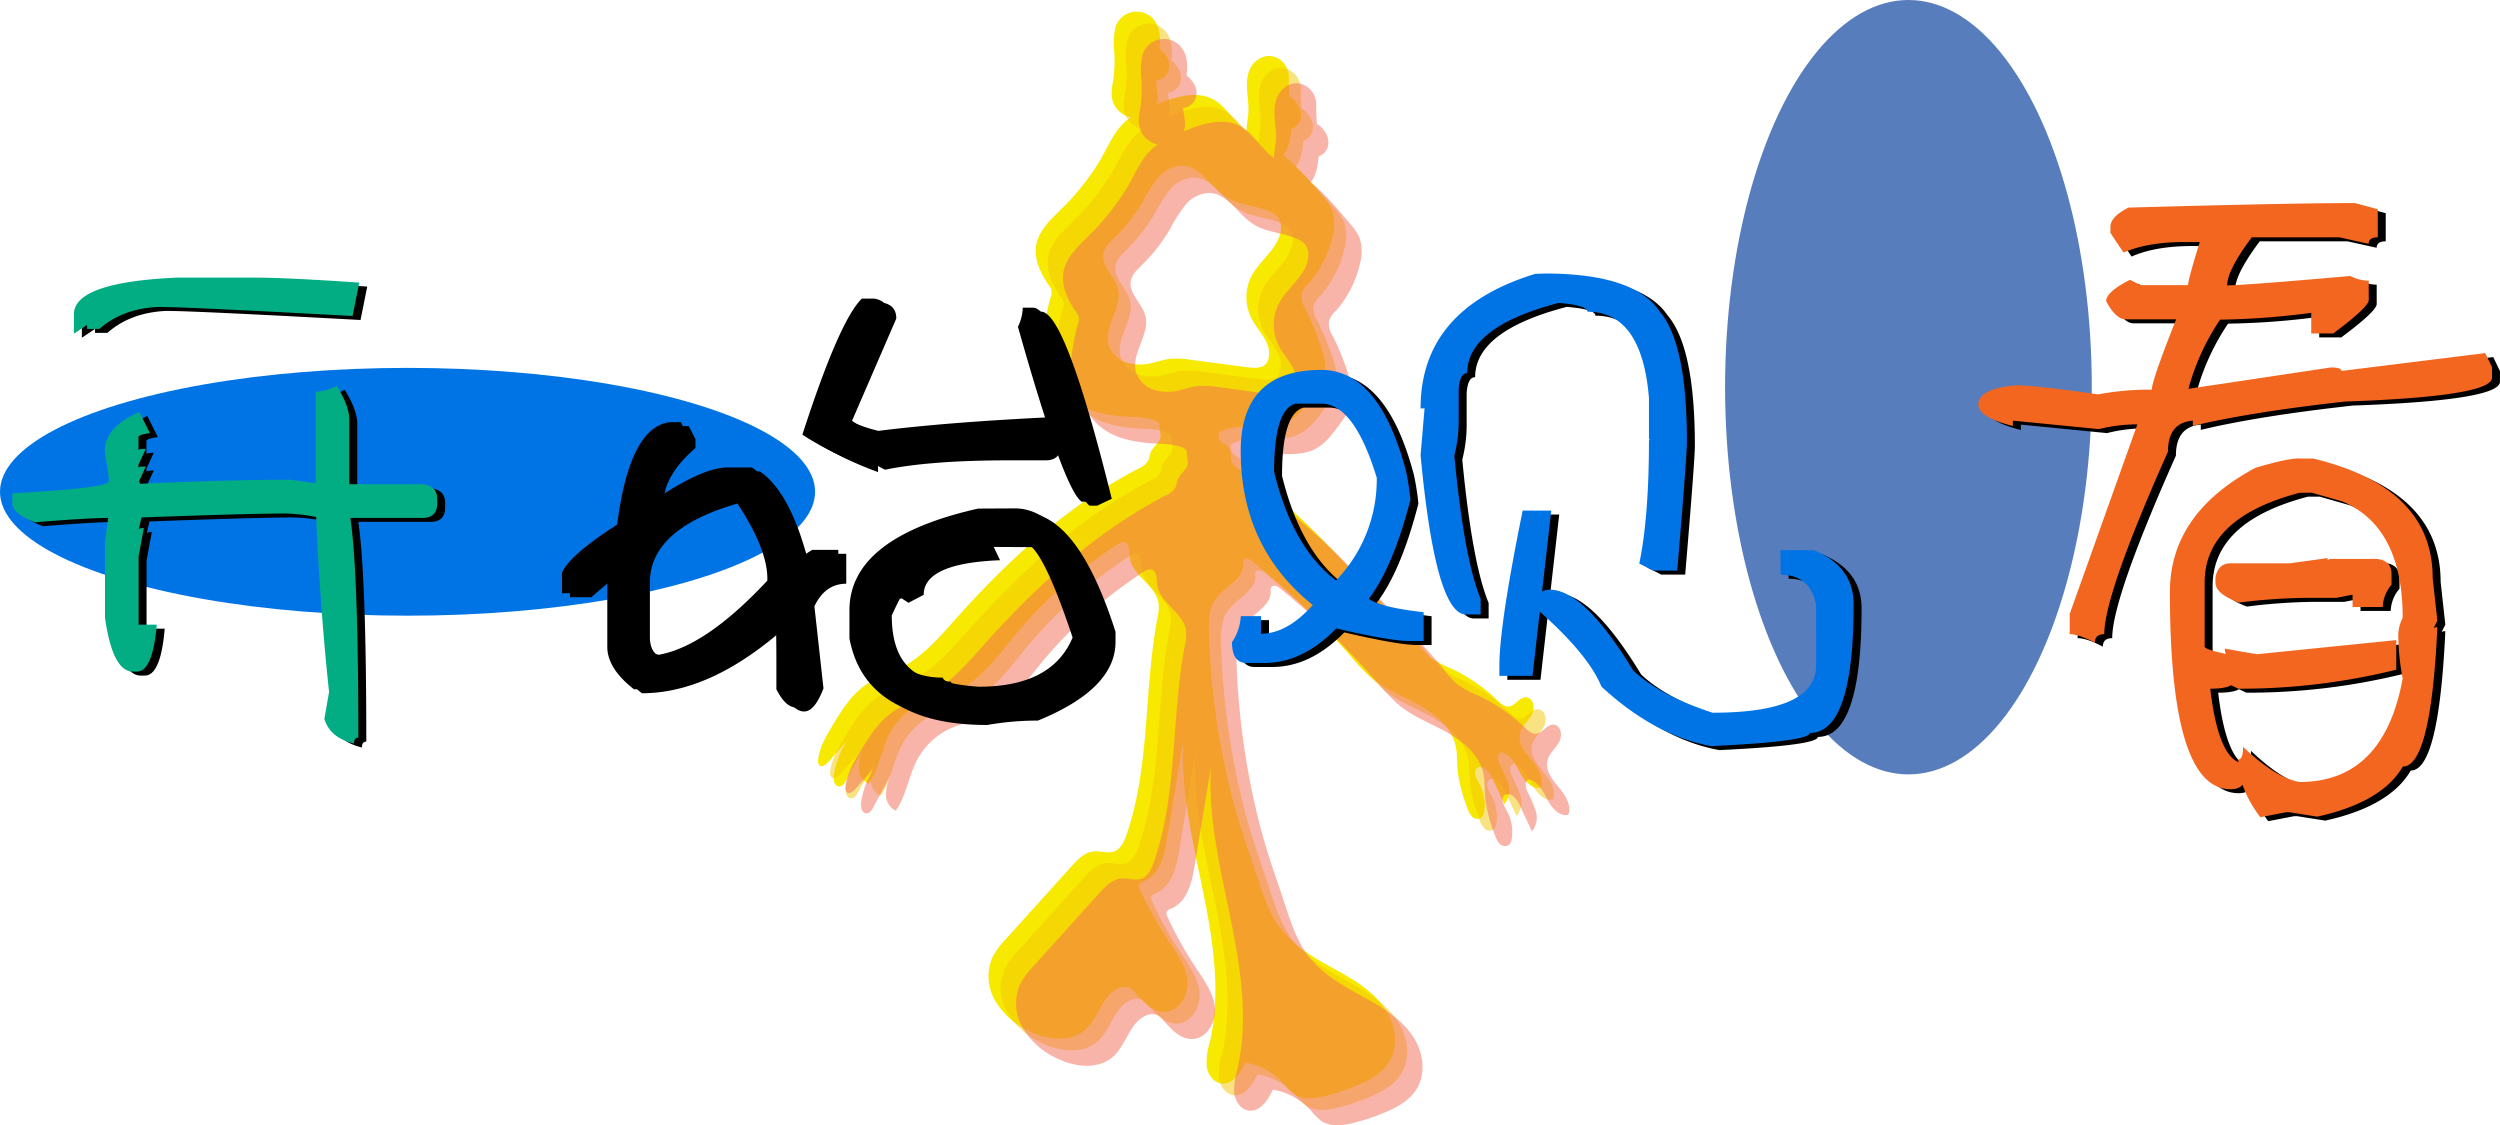
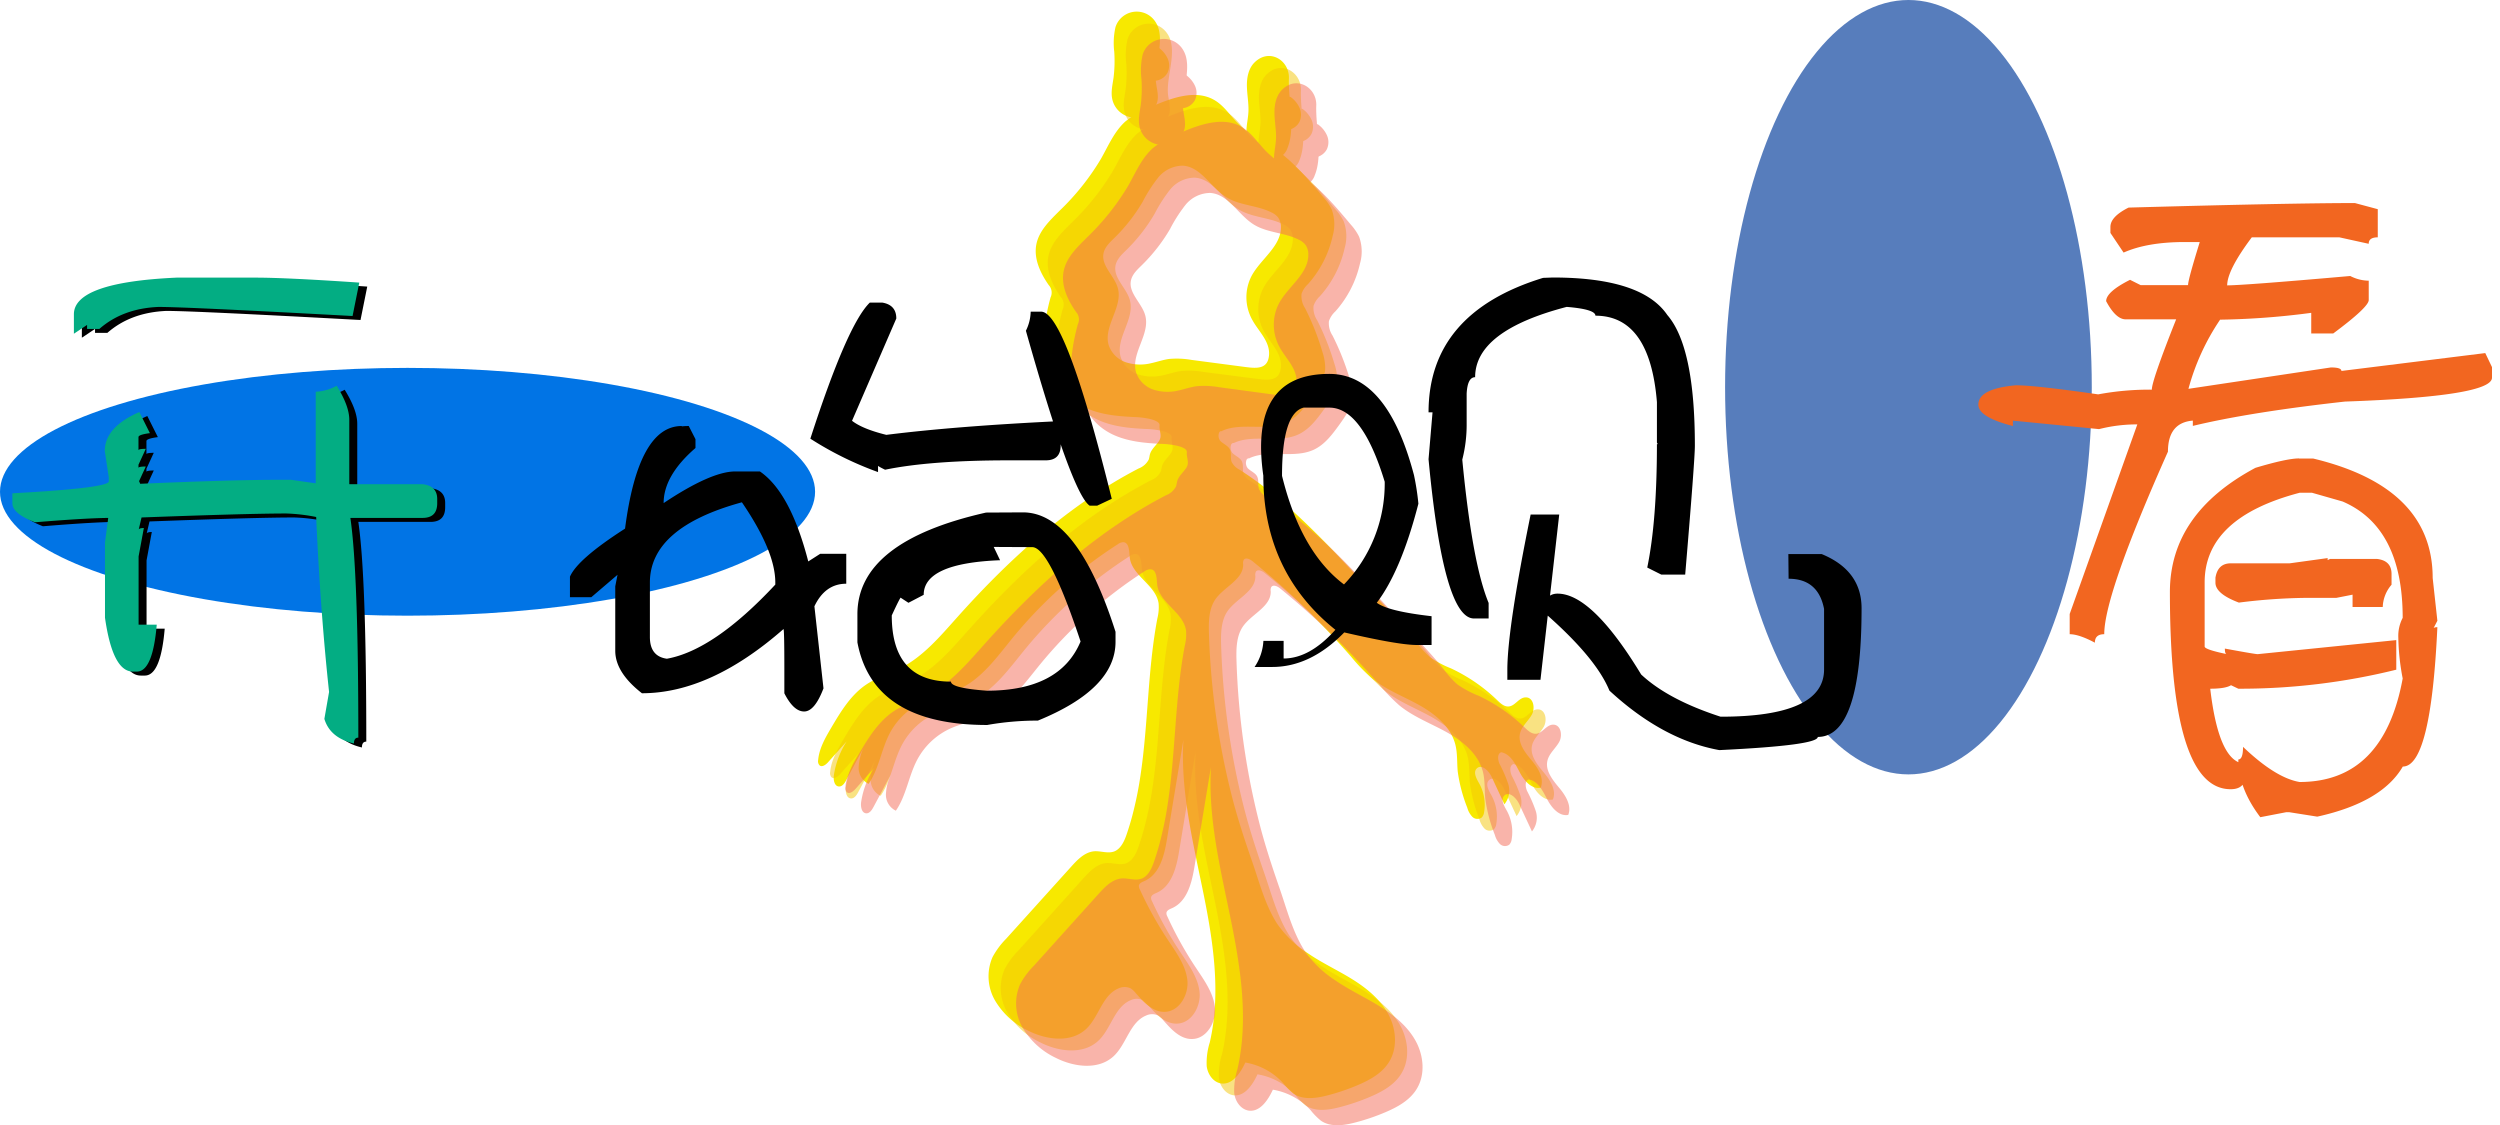
<svg xmlns="http://www.w3.org/2000/svg" viewBox="0 0 627.91 282.62">
  <defs>
    <style>.cls-1{fill:#f7e900;}.cls-2{opacity:0.5;}.cls-3{fill:#f3c605;}.cls-4{fill:#f36a56;}.cls-5{fill:#0174e5;}.cls-6{fill:#577dbc;}.cls-7{fill:#03ad83;}.cls-8{fill:#f26620;}</style>
  </defs>
  <title>enter</title>
  <g id="Layer_2" data-name="Layer 2">
    <g id="dude">
      <path class="cls-1" d="M384.64,190.91c-1.63-1.95-3.46-4.28-2.85-6.75.44-1.78,2-3,2.92-4.61s.48-4.28-1.35-4.39-2.74,2.15-4.43,2.28c-1.12.09-2.06-.79-2.87-1.57a43,43,0,0,0-11.63-8,25.15,25.15,0,0,1-5.24-2.8,22.76,22.76,0,0,1-3.42-3.78c-2-2.51-4.18-4.87-6.36-7.23l-8-8.64c-9.23-10-18.6-20.12-30.08-27.45a4.44,4.44,0,0,1-2-2c-.33-.95,0-2-.39-3s-1.66-1.43-2.44-2.23a2.14,2.14,0,0,1-.27-2.15l0,0,0,0a.72.72,0,0,1,.66-.34c4.9-2.29,11.24.18,16.23-2.16,2.77-1.3,4.67-3.88,6.46-6.36,1.52-2.11,3.09-4.37,3.26-7a12.61,12.61,0,0,0-.68-4.29,64.7,64.7,0,0,0-4.35-11,5.59,5.59,0,0,1-.91-3.63,5.91,5.91,0,0,1,1.61-2.44,26.86,26.86,0,0,0,6.21-12.11,10.77,10.77,0,0,0-.26-6.7,13.36,13.36,0,0,0-2.07-3c-4.24-5.06-8.59-10.23-14.3-13.56-1-.57-2-1.08-2.95-1.67A21.07,21.07,0,0,1,310.91,31c-1.93-2-3.51-4.49-5.94-5.89-4.6-2.65-10.38-.62-15.28,1.46a24.59,24.59,0,0,0-7,3.91c-2.8,2.5-4.29,6.09-6.14,9.36a61.6,61.6,0,0,1-10.33,13c-2.49,2.48-5.23,5.07-5.92,8.51-.72,3.6,1,7.24,3.1,10.25a2.79,2.79,0,0,1,.46,3.11,51.39,51.39,0,0,0-1.61,8.55,9.51,9.51,0,0,0,.65,5.54c.51.93,1.3,1.69,1.77,2.64a18.12,18.12,0,0,1,1,3.36c1,3.69,4.21,6.48,7.74,7.94s7.42,1.81,11.25,2a21.8,21.8,0,0,1,4,.45c.69.17,2.31.58,2.56,1.38a1.89,1.89,0,0,1,0,.53c0,1.39.72,2.45-.17,3.74-.75,1.09-1.86,2-2.22,3.24-.13.45-.15.93-.32,1.37a4.77,4.77,0,0,1-2.54,2.22c-17.49,9.1-32.35,22.6-45.49,37.3-4.33,4.84-8.65,10-14.43,12.9-2.73,1.39-5.72,2.27-8.29,3.94-4,2.61-6.57,6.88-9,11-1.49,2.53-3,5.16-3.27,8.08a1.53,1.53,0,0,0,.35,1.34c.63.53,1.55-.13,2.1-.74l4.73-5.3a21.6,21.6,0,0,0-3.23,8.49c-.18,1.18.13,2.85,1.33,2.86.8,0,1.34-.8,1.72-1.5l4.4-8.21a13,13,0,0,0-1.23,4.93,4.42,4.42,0,0,0,2.5,4.12c2.65-3.85,3.2-8.77,5.41-12.89A17.88,17.88,0,0,1,232,176.2c2.81-1.24,5.9-1.74,8.69-3,5.75-2.59,9.59-8,13.58-12.9a113.22,113.22,0,0,1,26.48-23.6,2.42,2.42,0,0,1,1.36-.52c1.5.07,1.49,2.24,1.63,3.73.43,4.64,6.59,7,7.26,11.64a11.52,11.52,0,0,1-.31,3.77c-2.49,13.14-2.28,26.59-4.29,39.78a91.61,91.61,0,0,1-2,9.75q-.64,2.41-1.45,4.77c-.49,1.43-1.23,3.16-2.62,4-1.8,1.07-4-.09-5.89.24-2.22.38-3.9,2.16-5.41,3.83L252.69,235.8a20.11,20.11,0,0,0-3.41,4.61,12.13,12.13,0,0,0,.65,10.9,19.27,19.27,0,0,0,8.25,7.53c4.61,2.36,10.77,3.16,14.58-.36,3.26-3,4.08-8.57,8.2-10.24a3.52,3.52,0,0,1,3,0,4.79,4.79,0,0,1,1.13,1c2,2.3,4.37,5,7.44,4.9,3.7-.07,6.1-4.37,5.69-8s-2.72-6.81-4.77-9.89a92.84,92.84,0,0,1-7.18-12.9,1.65,1.65,0,0,1-.22-.9c.09-.63.81-.91,1.4-1.17,3.82-1.68,5-6.44,5.66-10.56l4.11-24.86c-.74,12.77,2.36,25.4,4.92,37.93s4.59,25.56,1.72,38a17.29,17.29,0,0,0-.78,6c.25,2,1.6,4,3.59,4.33,2.86.43,4.9-2.62,6.11-5.25a16.61,16.61,0,0,1,9.46,5.13,16.88,16.88,0,0,0,2.6,2.65c2.36,1.65,5.56,1.24,8.36.53a53.48,53.48,0,0,0,7.8-2.63c3.08-1.31,6.18-3,7.92-5.89,2.21-3.62,1.74-8.43-.33-12.13s-5.5-6.45-9.11-8.68-7.47-4-11-6.43a27.35,27.35,0,0,1-7.69-7.39c-3-4.64-4.45-10.32-6.25-15.52-1.93-5.57-3.79-11.17-5.23-16.89a189.35,189.35,0,0,1-5.67-40.71c-.08-2.88,0-6,1.6-8.35,2.2-3.19,7.1-5,7-8.84a1.86,1.86,0,0,1,.13-1.08c.45-.7,1.53-.23,2.18.29a200.85,200.85,0,0,1,24.79,24,45.42,45.42,0,0,0,5.21,5.42c3.55,2.92,8,4.55,12,6.8s7.89,5.47,9,9.94c.54,2.18.37,4.46.58,6.69a38.77,38.77,0,0,0,2.4,9.09,5.31,5.31,0,0,0,1.26,2.27,1.82,1.82,0,0,0,2.38.18,2.38,2.38,0,0,0,.59-1.37,11.07,11.07,0,0,0-1.29-7.27c-.67-1.17-1.52-2.75-.54-3.69,1.22-1.17,3,.62,3.73,2.16l3.19,6.86a5.49,5.49,0,0,0,.95-5.16,34.14,34.14,0,0,0-2.17-5c-.44-1-.62-2.52.42-2.91,2.32.44,3.54,2.91,4.63,5s3,4.37,5.29,3.91C387.93,195.4,386.27,192.86,384.64,190.91ZM299.3,90.4a21.54,21.54,0,0,0-5.61-.25c-1.53.2-3,.73-4.52,1.06a11.59,11.59,0,0,1-6.34-.2,6.9,6.9,0,0,1-4.38-4.37c-1.35-4.7,3.58-9.48,2.33-14.21-.82-3.14-4.26-5.63-3.61-8.81.32-1.58,1.6-2.75,2.75-3.88A43.4,43.4,0,0,0,287,50.68a37.66,37.66,0,0,1,3.83-6,8.07,8.07,0,0,1,6.2-3.07c4.6.24,7.05,5.48,11,7.93,3.36,2.1,7.67,2,11.22,3.77A4.79,4.79,0,0,1,321,54.6a4.1,4.1,0,0,1,.72,2.42c.06,4.86-5.06,8-7.36,12.27a11.68,11.68,0,0,0,.18,11.07c1.51,2.81,4.51,5.41,4.19,8.91s-3.11,3.28-6,2.9Z" />
      <path class="cls-1" d="M306.25,108.65l.79-.35h-.12c-.22.1-.44.22-.66.34Z" />
      <path class="cls-1" d="M315.08,15.7c-1.52,1.51-1.95,3.81-1.9,6s.48,4.27.38,6.41c-.08,1.57-.45,3.11-.5,4.68a6.08,6.08,0,0,0,1.32,4.39,8.09,8.09,0,0,0,2.87,1.73c1.39.59,3,1.18,4.36.49a4.07,4.07,0,0,0,1.75-2.18c2.06-5,.17-12.14.37-17.51C323.89,15.1,318.8,12,315.08,15.7Z" />
      <path class="cls-1" d="M324.12,24.37a4.46,4.46,0,0,0-5.56,3.74,4.46,4.46,0,0,0,5,4.51,3.92,3.92,0,0,0,2.81-2,4.26,4.26,0,0,0,0-3.6,6.84,6.84,0,0,0-2.4-2.79" />
      <path class="cls-1" d="M280.17,6.82a18.07,18.07,0,0,0-.31,6.17,34.43,34.43,0,0,1-.17,6.48c-.25,1.77-.7,3.57-.35,5.33a5.91,5.91,0,0,0,10.38,2.58,4.83,4.83,0,0,0,.91-1.68c.45-1.56-.05-3.21-.26-4.82-.6-4.58,2.58-11.24-.16-15.38A5.59,5.59,0,0,0,280.17,6.82Z" />
      <path class="cls-1" d="M291,12a4.46,4.46,0,0,0-5.56,3.74,4.46,4.46,0,0,0,5,4.51,3.92,3.92,0,0,0,2.81-2,4.26,4.26,0,0,0,0-3.6,6.84,6.84,0,0,0-2.4-2.79" />
      <g class="cls-2">
        <path class="cls-3" d="M387.66,193.92c-1.63-1.95-3.46-4.28-2.85-6.75.44-1.78,2-3,2.92-4.61s.48-4.28-1.35-4.39-2.74,2.15-4.43,2.28c-1.12.09-2.06-.79-2.87-1.57a43,43,0,0,0-11.63-8,25.15,25.15,0,0,1-5.24-2.8,22.76,22.76,0,0,1-3.42-3.78c-2-2.51-4.18-4.87-6.36-7.23l-8-8.64c-9.23-10-18.6-20.12-30.08-27.45a4.44,4.44,0,0,1-2-2c-.33-.95,0-2-.39-3s-1.66-1.43-2.44-2.23a2.14,2.14,0,0,1-.27-2.15l0,0,0,0a.72.72,0,0,1,.66-.34c4.9-2.29,11.24.18,16.23-2.16,2.77-1.3,4.67-3.88,6.46-6.36,1.52-2.11,3.09-4.37,3.26-7a12.61,12.61,0,0,0-.68-4.29,64.7,64.7,0,0,0-4.35-11,5.59,5.59,0,0,1-.91-3.63,5.91,5.91,0,0,1,1.61-2.44,26.86,26.86,0,0,0,6.21-12.11,10.77,10.77,0,0,0-.26-6.7,13.36,13.36,0,0,0-2.07-3c-4.24-5.06-8.59-10.23-14.3-13.56-1-.57-2-1.08-2.95-1.67A21.07,21.07,0,0,1,313.93,34c-1.93-2-3.51-4.49-5.94-5.89-4.6-2.65-10.38-.62-15.28,1.46a24.59,24.59,0,0,0-7,3.91c-2.8,2.5-4.29,6.09-6.14,9.36a61.6,61.6,0,0,1-10.33,13c-2.49,2.48-5.23,5.07-5.92,8.51-.72,3.6,1,7.24,3.1,10.25a2.79,2.79,0,0,1,.46,3.11,51.39,51.39,0,0,0-1.61,8.55,9.51,9.51,0,0,0,.65,5.54c.51.93,1.3,1.69,1.77,2.64a18.12,18.12,0,0,1,1,3.36c1,3.69,4.21,6.48,7.74,7.94s7.42,1.81,11.25,2a21.8,21.8,0,0,1,4,.45c.69.17,2.31.58,2.56,1.38a1.89,1.89,0,0,1,0,.53c0,1.39.72,2.45-.17,3.74-.75,1.09-1.86,2-2.22,3.24-.13.45-.15.93-.32,1.37a4.77,4.77,0,0,1-2.54,2.22c-17.49,9.1-32.35,22.6-45.49,37.3-4.33,4.84-8.65,10-14.43,12.9-2.73,1.39-5.72,2.27-8.29,3.94-4,2.61-6.57,6.88-9,11-1.49,2.53-3,5.16-3.27,8.08a1.53,1.53,0,0,0,.35,1.34c.63.53,1.55-.13,2.1-.74l4.73-5.3a21.6,21.6,0,0,0-3.23,8.49c-.18,1.18.13,2.85,1.33,2.86.8,0,1.34-.8,1.72-1.5l4.4-8.21a13,13,0,0,0-1.23,4.93,4.42,4.42,0,0,0,2.5,4.12c2.65-3.85,3.2-8.77,5.41-12.89a17.88,17.88,0,0,1,8.44-7.83c2.81-1.24,5.9-1.74,8.69-3,5.75-2.59,9.59-8,13.58-12.9a113.22,113.22,0,0,1,26.48-23.6,2.42,2.42,0,0,1,1.36-.52c1.5.07,1.49,2.24,1.63,3.73.43,4.64,6.59,7,7.26,11.64a11.52,11.52,0,0,1-.31,3.77c-2.49,13.14-2.28,26.59-4.29,39.78a91.61,91.61,0,0,1-2,9.75q-.64,2.41-1.45,4.77c-.49,1.43-1.23,3.16-2.62,4-1.8,1.07-4-.09-5.89.24-2.22.38-3.9,2.16-5.41,3.83l-16.31,18.11a20.11,20.11,0,0,0-3.41,4.61,12.13,12.13,0,0,0,.65,10.9,19.27,19.27,0,0,0,8.25,7.53c4.61,2.36,10.77,3.16,14.58-.36,3.26-3,4.08-8.57,8.2-10.24a3.52,3.52,0,0,1,3,0,4.79,4.79,0,0,1,1.13,1c2,2.3,4.37,5,7.44,4.9,3.7-.07,6.1-4.37,5.69-8s-2.72-6.81-4.77-9.89a92.84,92.84,0,0,1-7.18-12.9,1.65,1.65,0,0,1-.22-.9c.09-.63.81-.91,1.4-1.17,3.82-1.68,5-6.44,5.66-10.56l4.11-24.86c-.74,12.77,2.36,25.4,4.92,37.93s4.59,25.56,1.72,38a17.29,17.29,0,0,0-.78,6c.25,2,1.6,4,3.59,4.33,2.86.43,4.9-2.62,6.11-5.25a16.61,16.61,0,0,1,9.46,5.13,16.88,16.88,0,0,0,2.6,2.65c2.36,1.65,5.56,1.24,8.36.53a53.48,53.48,0,0,0,7.8-2.63c3.08-1.31,6.18-3,7.92-5.89,2.21-3.62,1.74-8.43-.33-12.13s-5.5-6.45-9.11-8.68-7.47-4-11-6.43a27.35,27.35,0,0,1-7.69-7.39c-3-4.64-4.45-10.32-6.25-15.52-1.93-5.57-3.79-11.17-5.23-16.89a189.35,189.35,0,0,1-5.67-40.71c-.08-2.88,0-6,1.6-8.35,2.2-3.19,7.1-5,7-8.84a1.86,1.86,0,0,1,.13-1.08c.45-.7,1.53-.23,2.18.29a200.85,200.85,0,0,1,24.79,24,45.42,45.42,0,0,0,5.21,5.42c3.55,2.92,8,4.55,12,6.8s7.89,5.47,9,9.94c.54,2.18.37,4.46.58,6.69a38.77,38.77,0,0,0,2.4,9.09,5.31,5.31,0,0,0,1.26,2.27,1.82,1.82,0,0,0,2.38.18,2.38,2.38,0,0,0,.59-1.37,11.07,11.07,0,0,0-1.29-7.27c-.67-1.17-1.52-2.75-.54-3.69,1.22-1.17,3,.62,3.73,2.16l3.19,6.86a5.49,5.49,0,0,0,.95-5.16,34.14,34.14,0,0,0-2.17-5c-.44-1-.62-2.52.42-2.91,2.32.44,3.54,2.91,4.63,5s3,4.37,5.29,3.91C391,198.42,389.29,195.87,387.66,193.92ZM302.32,93.42a21.54,21.54,0,0,0-5.61-.25c-1.53.2-3,.73-4.52,1.06a11.59,11.59,0,0,1-6.34-.2,6.9,6.9,0,0,1-4.38-4.37c-1.35-4.7,3.58-9.48,2.33-14.21-.82-3.14-4.26-5.63-3.61-8.81.32-1.58,1.6-2.75,2.75-3.88A43.4,43.4,0,0,0,290,53.69a37.66,37.66,0,0,1,3.83-6,8.07,8.07,0,0,1,6.2-3.07c4.6.24,7.05,5.48,11,7.93,3.36,2.1,7.67,2,11.22,3.77A4.79,4.79,0,0,1,324,57.62,4.1,4.1,0,0,1,324.7,60c.06,4.86-5.06,8-7.36,12.27a11.68,11.68,0,0,0,.18,11.07c1.51,2.81,4.51,5.41,4.19,8.91s-3.11,3.28-6,2.9Z" />
-         <path class="cls-3" d="M309.27,111.67l.79-.35h-.12c-.22.1-.44.22-.66.34Z" />
        <path class="cls-3" d="M318.1,18.72c-1.52,1.51-1.95,3.81-1.9,6s.48,4.27.38,6.41c-.08,1.57-.45,3.11-.5,4.68a6.08,6.08,0,0,0,1.32,4.39,8.09,8.09,0,0,0,2.87,1.73c1.39.59,3,1.18,4.36.49a4.07,4.07,0,0,0,1.75-2.18c2.06-5,.17-12.14.37-17.51C326.91,18.12,321.82,15,318.1,18.72Z" />
        <path class="cls-3" d="M327.14,27.39a4.46,4.46,0,0,0-5.56,3.74,4.46,4.46,0,0,0,5,4.51,3.92,3.92,0,0,0,2.81-2,4.26,4.26,0,0,0,0-3.6,6.84,6.84,0,0,0-2.4-2.79" />
        <path class="cls-3" d="M283.19,9.84a18.07,18.07,0,0,0-.31,6.17,34.43,34.43,0,0,1-.17,6.48c-.25,1.77-.7,3.57-.35,5.33a5.91,5.91,0,0,0,10.38,2.58,4.83,4.83,0,0,0,.91-1.68c.45-1.56-.05-3.21-.26-4.82-.6-4.58,2.58-11.24-.16-15.38A5.59,5.59,0,0,0,283.19,9.84Z" />
-         <path class="cls-3" d="M294,15.05a4.46,4.46,0,0,0-5.56,3.74,4.46,4.46,0,0,0,5,4.51,3.92,3.92,0,0,0,2.81-2,4.26,4.26,0,0,0,0-3.6,6.84,6.84,0,0,0-2.4-2.79" />
      </g>
      <g class="cls-2">
        <path class="cls-4" d="M391.52,197.76c-1.63-1.95-3.46-4.28-2.85-6.75.44-1.78,2-3,2.92-4.61s.48-4.28-1.35-4.39-2.74,2.15-4.43,2.28c-1.12.09-2.06-.79-2.87-1.57a43,43,0,0,0-11.63-8,25.15,25.15,0,0,1-5.24-2.8,22.76,22.76,0,0,1-3.42-3.78c-2-2.51-4.18-4.87-6.36-7.23l-8-8.64c-9.23-10-18.6-20.12-30.08-27.45a4.44,4.44,0,0,1-2-2c-.33-.95,0-2-.39-3s-1.66-1.43-2.44-2.23a2.14,2.14,0,0,1-.27-2.15l0,0,0,0a.72.72,0,0,1,.66-.34c4.9-2.29,11.24.18,16.23-2.16,2.77-1.3,4.67-3.88,6.46-6.36,1.52-2.11,3.09-4.37,3.26-7a12.61,12.61,0,0,0-.68-4.29,64.7,64.7,0,0,0-4.35-11,5.59,5.59,0,0,1-.91-3.63,5.91,5.91,0,0,1,1.61-2.44,26.86,26.86,0,0,0,6.21-12.11,10.77,10.77,0,0,0-.26-6.7,13.36,13.36,0,0,0-2.07-3c-4.24-5.06-8.59-10.23-14.3-13.56-1-.57-2-1.08-2.95-1.67a21.07,21.07,0,0,1-4.26-3.44c-1.93-2-3.51-4.49-5.94-5.89-4.6-2.65-10.38-.62-15.28,1.46a24.59,24.59,0,0,0-7,3.91c-2.8,2.5-4.29,6.09-6.14,9.36a61.6,61.6,0,0,1-10.33,13c-2.49,2.48-5.23,5.07-5.92,8.51-.72,3.6,1,7.24,3.1,10.25a2.79,2.79,0,0,1,.46,3.11,51.39,51.39,0,0,0-1.61,8.55,9.51,9.51,0,0,0,.65,5.54c.51.93,1.3,1.69,1.77,2.64a18.12,18.12,0,0,1,1,3.36c1,3.69,4.21,6.48,7.74,7.94s7.42,1.81,11.25,2a21.8,21.8,0,0,1,4,.45c.69.17,2.31.58,2.56,1.38a1.89,1.89,0,0,1,0,.53c0,1.39.72,2.45-.17,3.74-.75,1.09-1.86,2-2.22,3.24-.13.45-.15.93-.32,1.37a4.77,4.77,0,0,1-2.54,2.22c-17.49,9.1-32.35,22.6-45.49,37.3-4.33,4.84-8.65,10-14.43,12.9-2.73,1.39-5.72,2.27-8.29,3.94-4,2.61-6.57,6.88-9,11-1.49,2.53-3,5.16-3.27,8.08a1.53,1.53,0,0,0,.35,1.34c.63.53,1.55-.13,2.1-.74l4.73-5.3a21.6,21.6,0,0,0-3.23,8.49c-.18,1.18.13,2.85,1.33,2.86.8,0,1.34-.8,1.72-1.5l4.4-8.21a13,13,0,0,0-1.23,4.93,4.42,4.42,0,0,0,2.5,4.12c2.65-3.85,3.2-8.77,5.41-12.89a17.88,17.88,0,0,1,8.44-7.83c2.81-1.24,5.9-1.74,8.69-3,5.75-2.59,9.59-8,13.58-12.9a113.22,113.22,0,0,1,26.48-23.6A2.42,2.42,0,0,1,289,143c1.5.07,1.49,2.24,1.63,3.73.43,4.64,6.59,7,7.26,11.64a11.52,11.52,0,0,1-.31,3.77c-2.49,13.14-2.28,26.59-4.29,39.78a91.61,91.61,0,0,1-2,9.75q-.64,2.41-1.45,4.77c-.49,1.43-1.23,3.16-2.62,4-1.8,1.07-4-.09-5.89.24-2.22.38-3.9,2.16-5.41,3.83l-16.31,18.11a20.11,20.11,0,0,0-3.41,4.61,12.13,12.13,0,0,0,.65,10.9,19.27,19.27,0,0,0,8.25,7.53c4.61,2.36,10.77,3.16,14.58-.36,3.26-3,4.08-8.57,8.2-10.24a3.52,3.52,0,0,1,3,0,4.79,4.79,0,0,1,1.13,1c2,2.3,4.37,5,7.44,4.9,3.7-.07,6.1-4.37,5.69-8s-2.72-6.81-4.77-9.89a92.84,92.84,0,0,1-7.18-12.9,1.65,1.65,0,0,1-.22-.9c.09-.63.81-.91,1.4-1.17,3.82-1.68,5-6.44,5.66-10.56l4.11-24.86c-.74,12.77,2.36,25.4,4.92,37.93s4.59,25.56,1.72,38a17.29,17.29,0,0,0-.78,6c.25,2,1.6,4,3.59,4.33,2.86.43,4.9-2.62,6.11-5.25a16.61,16.61,0,0,1,9.46,5.13,16.88,16.88,0,0,0,2.6,2.65c2.36,1.65,5.56,1.24,8.36.53a53.48,53.48,0,0,0,7.8-2.63c3.08-1.31,6.18-3,7.92-5.89,2.21-3.62,1.74-8.43-.33-12.13s-5.5-6.45-9.11-8.68-7.47-4-11-6.43a27.35,27.35,0,0,1-7.69-7.39c-3-4.64-4.45-10.32-6.25-15.52-1.93-5.57-3.79-11.17-5.23-16.89a189.35,189.35,0,0,1-5.67-40.71c-.08-2.88,0-6,1.6-8.35,2.2-3.19,7.1-5,7-8.84a1.86,1.86,0,0,1,.13-1.08c.45-.7,1.53-.23,2.18.29a200.85,200.85,0,0,1,24.79,24,45.42,45.42,0,0,0,5.21,5.42c3.55,2.92,8,4.55,12,6.8s7.89,5.47,9,9.94c.54,2.18.37,4.46.58,6.69a38.77,38.77,0,0,0,2.4,9.09,5.31,5.31,0,0,0,1.26,2.27,1.82,1.82,0,0,0,2.38.18,2.38,2.38,0,0,0,.59-1.37,11.07,11.07,0,0,0-1.29-7.27c-.67-1.17-1.52-2.75-.54-3.69,1.22-1.17,3,.62,3.73,2.16l3.19,6.86a5.49,5.49,0,0,0,.95-5.16,34.14,34.14,0,0,0-2.17-5c-.44-1-.62-2.52.42-2.91,2.32.44,3.54,2.91,4.63,5s3,4.37,5.29,3.91C394.81,202.26,393.16,199.71,391.52,197.76ZM306.18,97.25a21.54,21.54,0,0,0-5.61-.25c-1.53.2-3,.73-4.52,1.06a11.59,11.59,0,0,1-6.34-.2,6.9,6.9,0,0,1-4.38-4.37c-1.35-4.7,3.58-9.48,2.33-14.21-.82-3.14-4.26-5.63-3.61-8.81.32-1.58,1.6-2.75,2.75-3.88a43.4,43.4,0,0,0,7.07-9.06,37.66,37.66,0,0,1,3.83-6,8.07,8.07,0,0,1,6.2-3.07c4.6.24,7.05,5.48,11,7.93,3.36,2.1,7.67,2,11.22,3.77a4.79,4.79,0,0,1,1.76,1.33,4.1,4.1,0,0,1,.72,2.42c.06,4.86-5.06,8-7.36,12.27a11.68,11.68,0,0,0,.18,11.07c1.51,2.81,4.51,5.41,4.19,8.91s-3.11,3.28-6,2.9Z" />
        <path class="cls-4" d="M313.13,115.51l.79-.35h-.12c-.22.1-.44.22-.66.34Z" />
        <path class="cls-4" d="M322,22.55c-1.52,1.51-1.95,3.81-1.9,6s.48,4.27.38,6.41c-.08,1.57-.45,3.11-.5,4.68A6.08,6.08,0,0,0,321.26,44a8.09,8.09,0,0,0,2.87,1.73c1.39.59,3,1.18,4.36.49A4.07,4.07,0,0,0,330.23,44c2.06-5,.17-12.14.37-17.51C330.77,22,325.68,18.85,322,22.55Z" />
        <path class="cls-4" d="M331,31.23A4.46,4.46,0,0,0,325.44,35a4.46,4.46,0,0,0,5,4.51,3.92,3.92,0,0,0,2.81-2,4.26,4.26,0,0,0,0-3.6,6.84,6.84,0,0,0-2.4-2.79" />
        <path class="cls-4" d="M287,13.68a18.07,18.07,0,0,0-.31,6.17,34.43,34.43,0,0,1-.17,6.48c-.25,1.77-.7,3.57-.35,5.33a5.91,5.91,0,0,0,10.38,2.58,4.83,4.83,0,0,0,.91-1.68c.45-1.56-.05-3.21-.26-4.82-.6-4.58,2.58-11.24-.16-15.38A5.59,5.59,0,0,0,287,13.68Z" />
        <path class="cls-4" d="M297.88,18.89a4.46,4.46,0,0,0-5.56,3.74,4.46,4.46,0,0,0,5,4.51,3.92,3.92,0,0,0,2.81-2,4.26,4.26,0,0,0,0-3.6,6.84,6.84,0,0,0-2.4-2.79" />
      </g>
    </g>
    <g id="circle3">
      <ellipse class="cls-5" cx="102.36" cy="123.52" rx="102.36" ry="31.12" />
    </g>
    <g id="circle2">
      <ellipse class="cls-6" cx="479.33" cy="97.25" rx="46.05" ry="97.25" />
    </g>
    <g id="chinese_start" data-name="chinese start">
      <path d="M86.57,97.89q3.16,5.08,3.16,8.54v16.19h18.47q3.6.44,3.61,3.68v1.1q0,3.68-3.68,3.68H90q2,13.62,2,55.19-1.1,0-1.1,1.47-6-1.4-7.43-6.18l1.18-6.77q-2.21-20.53-3.24-43.94a45.24,45.24,0,0,0-7.51-.88q-9.42,0-36.35,1l-.74,3.17q0-.51,1.32-.52l-1.32,7.14v19.35h-.81v-2.21h5.37q-1,11.78-5,11.78h-1q-5.08,0-7-13.54V137.26l.81-6.18h.66q-5.74,0-19.06,1.1Q5.11,130,5.11,127.4v-2.5q24.21-1.32,24.21-3v-1l-1-6.62q0-6,8.68-9.79l2.65,5.3q-2.87.37-2.87,1v3.31q0-.37,1.84-.37l-1.84,4v.81q0-.37,1.84-.37l-1.69,3.68.29.66q22.89-1,34.51-1h3.39l6.18.88v-23A12,12,0,0,0,86.57,97.89ZM46.32,70.73H66.19q7.73,0,26.05,1.25l-1.69,8.39q-41.88-2.28-48.72-2.28-9,.37-14.87,5.52H23.87v-1l-3.31,2.21V79.93Q20.56,71.91,46.32,70.73Z" />
      <path d="M171.23,107q0,1.1-1.77,1.1,0-1.1,3.53-1.1l1.69,3.31v2.21q-8,6.92-8,13.84,11.92-7.95,18-7.95h6.18q7.73,5.3,12.22,22.89h-.52L206,139.1h6.55v7.51q-5.3,0-8,5.67l2.28,20.61q-2.21,5.81-4.86,5.81T197,174.13V168q0-10-.22-10-18.4,16.12-35.55,16.12-6.7-5.22-6.7-10.67V147.27l.81-4.12h1.18l-8,6.84h-5.37v-5.15q1.91-4.42,13.84-12.07Q160.33,107,171.23,107Zm-8,53q0,4.86,4.27,5.45,11.85-2.13,27.23-18.62v-.51q0-7.87-8.39-20.16-23.11,6.33-23.11,20.16Zm55.27-84h3.09q3.53.59,3.53,4L214,105.69q2.65,2.06,8.61,3.53,17.59-2.21,43.79-3.46v6.11q0,3.75-3.75,3.75H253.5q-19.8,0-31.2,2.36-2.43-1.18-1.77-1.18v1.77a84.44,84.44,0,0,1-17-8.39Q212.81,81.48,218.47,76Zm38.42,52.69q13.69,0,23.26,30v2.5q0,11.85-19.5,19.8a72.35,72.35,0,0,0-12.73,1.1q-28.7,0-32.6-20.75v-7.06q0-18.25,32.31-25.54Zm-7.65,8.68v-.66l1.91,4Q232,141.45,232,149.4l-3.83,2-1.91-1.25q0-.51-2.28,4.42,0,16.63,14.87,16.63,0,1.62,9,2.28,18.4,0,23.55-12.36-7.87-23.7-12.14-23.7Zm9.64-59.09h2.58q6.11,0,17.74,47L275.58,127h-1.91q-4.49-3.09-16-43.93A11.25,11.25,0,0,0,258.87,78.31Z" />
-       <path d="M333.88,93.91q14.57,0,21.27,25.46a64.12,64.12,0,0,1,1.1,7.14q-4.34,16.85-10.45,24.88,2.8,2.13,13.76,3.38V162h-3.68q-4.64,0-18.25-3.16-8.46,8.68-18.1,8.68h-4.42q-3.68,0-3.68-5.22a12.82,12.82,0,0,0,2.21-6.55h5.08v4.42q6.55,0,13-7.21-18.1-14.5-18.1-38.71Q313.65,93.91,333.88,93.91ZM322,119.52q4.71,19.14,15.6,27.3h-.07A36.45,36.45,0,0,0,347.79,121q-5.67-18.62-13.91-18.62h-6.48Q322,103.85,322,119.52ZM390,69.7q22.37,0,28.77,9.42,6.92,8,6.92,32.82,0,3.61-2.43,32.38h-6l-3.53-1.77q2.43-11.7,2.43-31h.22l-.22-.37V101q-1.77-21.71-15.45-21.71,0-1.62-7.21-2.21-23,6-23,17.66-1.91,0-2.13,4.12v7.58a35.15,35.15,0,0,1-1.1,9q2.5,26.05,6.62,36v3.9h-3.68q-7.66,0-11.41-40l1-11.77h-1q0-24.95,28.77-33.78Zm-5.59,59.54h7.21l-4.71,41.51h-8.32v-2.58Q378.63,157.72,384.44,129.24Zm64.76,9.93h8.39q10,4.12,10,13.61,0,32.31-11,32.31,0,2.13-24.73,3.31-14.2-2.58-27.6-14.94-3.46-8.46-16.93-20.09.73-4.27,3.9-4.27,8.68,0,21,20.31,6.77,6.33,19.94,10.6,26,0,26-11.85V152.94q-1.47-7.58-8.91-7.58Z" />
-       <path d="M593.47,52l5.74,1.54v7.07q-2.28,0-2.28,1.62l-7.36-1.62h-22q-6.18,8.24-6.18,12.07h-.22q4.34,0,31.13-2.36a10.31,10.31,0,0,0,4.64,1.18v4.86q0,1.77-8.91,8.39H582.5v-6.4q3.53,0,3.53.66h.37a194,194,0,0,1-26.79,2.28,58,58,0,0,0-7.95,17.37l35.77-5.37q2.65,0,2.65.88l36.13-4.49,1.69,3.53v2.65q0,4.71-36.94,6-23.84,2.65-38.2,6.11v-1.33q-6.25.52-6.25,7.8-16,35.92-16,45.85-2.36,0-2.35,2.13-4-2.13-6.33-2.13v-5.08L539,107.09v.51h.29a38.21,38.21,0,0,0-10.08,1.18l-21.64-2.13V108q-8.68-2.21-8.68-5.37,0-4,9.42-4.86,4.78,0,20.68,2.28a70.24,70.24,0,0,1,13.76-1.18h-.29q0-2.28,6.11-17.66H535.92q-2.5,0-4.93-4.56,0-2.35,6-5.37l2.65,1.33h11.92q0-1.33,2.94-10.82h-3.75q-9.42,0-15.38,2.65l-3.31-4.93V58q0-2.58,4.56-4.86Q577.57,52,593.47,52Zm-14.06,64.17H583q30,7.21,30,30l1.18,10.74L613,159.19q0-.66,1.18-.66-1.62,35-8.68,35-5.23,9-21.49,12.58L577,205h-.81l-6.48,1.25q-5.52-7.28-5.52-14.5,1.18,0,1.18-3.17,8.17,7.8,14.2,8.83,21.12,0,25.9-26a58.69,58.69,0,0,1-1.1-10.3,9.79,9.79,0,0,1,1.1-4.93q0-22.74-15.09-29.22l-7.73-2.21h-3q-23.92,6.26-23.92,22.52v16.12q0,.74,5.59,1.91-.52,0-.51-1.4,7.58,1.4,8.24,1.4l34.81-3.53v7.43a163,163,0,0,1-39.67,4.78l-1.84-.88q-1.4.88-5.22.88,2.21,18.84,8.9,18.84v2.65q0,3.75-3.75,3.75Q547,199.3,547,149.7q0-19.72,21.49-31.2Q576.39,116.14,579.41,116.14Zm7.21,25v.51l.59-.29h11.85q3.6.44,3.61,3.75v2.72a9,9,0,0,0-2.21,5.59h-7.58v-3.09l-4.12.81h-8.17a145.44,145.44,0,0,0-16.26,1.18q-5.89-2.21-5.89-5v-1.25q.59-3.6,3.83-3.61h14.79Z" />
+       <path d="M333.88,93.91q14.57,0,21.27,25.46a64.12,64.12,0,0,1,1.1,7.14q-4.34,16.85-10.45,24.88,2.8,2.13,13.76,3.38V162h-3.68q-4.64,0-18.25-3.16-8.46,8.68-18.1,8.68h-4.42a12.82,12.82,0,0,0,2.21-6.55h5.08v4.42q6.55,0,13-7.21-18.1-14.5-18.1-38.71Q313.65,93.91,333.88,93.91ZM322,119.52q4.71,19.14,15.6,27.3h-.07A36.45,36.45,0,0,0,347.79,121q-5.67-18.62-13.91-18.62h-6.48Q322,103.85,322,119.52ZM390,69.7q22.37,0,28.77,9.42,6.92,8,6.92,32.82,0,3.61-2.43,32.38h-6l-3.53-1.77q2.43-11.7,2.43-31h.22l-.22-.37V101q-1.77-21.71-15.45-21.71,0-1.62-7.21-2.21-23,6-23,17.66-1.91,0-2.13,4.12v7.58a35.15,35.15,0,0,1-1.1,9q2.5,26.05,6.62,36v3.9h-3.68q-7.66,0-11.41-40l1-11.77h-1q0-24.95,28.77-33.78Zm-5.59,59.54h7.21l-4.71,41.51h-8.32v-2.58Q378.63,157.72,384.44,129.24Zm64.76,9.93h8.39q10,4.12,10,13.61,0,32.31-11,32.31,0,2.13-24.73,3.31-14.2-2.58-27.6-14.94-3.46-8.46-16.93-20.09.73-4.27,3.9-4.27,8.68,0,21,20.31,6.77,6.33,19.94,10.6,26,0,26-11.85V152.94q-1.47-7.58-8.91-7.58Z" />
    </g>
    <g id="chinese_start_alt" data-name="chinese start alt">
      <path class="cls-7" d="M84.57,96.89q3.16,5.08,3.16,8.54v16.19h18.47q3.6.44,3.61,3.68v1.1q0,3.68-3.68,3.68H88q2,13.62,2,55.19-1.1,0-1.1,1.47-6-1.4-7.43-6.18l1.18-6.77q-2.21-20.53-3.24-43.94a45.24,45.24,0,0,0-7.51-.88q-9.42,0-36.35,1l-.74,3.17q0-.51,1.32-.52l-1.32,7.14v19.35h-.81v-2.21h5.37q-1,11.78-5,11.78h-1q-5.08,0-7-13.54V136.26l.81-6.18h.66q-5.74,0-19.06,1.1Q3.11,129,3.11,126.4v-2.5q24.21-1.32,24.21-3v-1l-1-6.62q0-6,8.68-9.79l2.65,5.3q-2.87.37-2.87,1v3.31q0-.37,1.84-.37l-1.84,4v.81q0-.37,1.84-.37l-1.69,3.68.29.66q22.89-1,34.51-1h3.39l6.18.88v-23A12,12,0,0,0,84.57,96.89ZM44.32,69.73H64.19q7.73,0,26.05,1.25l-1.69,8.39q-41.88-2.28-48.72-2.28-9,.37-14.87,5.52H21.87v-1l-3.31,2.21V78.93Q18.56,70.91,44.32,69.73Z" />
-       <path d="M169.23,106q0,1.1-1.77,1.1,0-1.1,3.53-1.1l1.69,3.31v2.21q-8,6.92-8,13.84,11.92-7.95,18-7.95h6.18q7.73,5.3,12.22,22.89h-.52L204,138.1h6.55v7.51q-5.3,0-8,5.67l2.28,20.61q-2.21,5.81-4.86,5.81T195,173.13V167q0-10-.22-10-18.4,16.12-35.55,16.12-6.7-5.22-6.7-10.67V146.27l.81-4.12h1.18l-8,6.84h-5.37v-5.15q1.91-4.42,13.84-12.07Q158.33,106,169.23,106Zm-8,53q0,4.86,4.27,5.45,11.85-2.13,27.23-18.62v-.51q0-7.87-8.39-20.16-23.11,6.33-23.11,20.16Zm55.27-84h3.09q3.53.59,3.53,4L212,104.69q2.65,2.06,8.61,3.53,17.59-2.21,43.79-3.46v6.11q0,3.75-3.75,3.75H251.5q-19.8,0-31.2,2.36-2.43-1.18-1.77-1.18v1.77a84.44,84.44,0,0,1-17-8.39Q210.81,80.48,216.47,75Zm38.42,52.69q13.69,0,23.26,30v2.5q0,11.85-19.5,19.8a72.35,72.35,0,0,0-12.73,1.1q-28.7,0-32.6-20.75v-7.06q0-18.25,32.31-25.54Zm-7.65,8.68v-.66l1.91,4Q230,140.45,230,148.4l-3.83,2-1.91-1.25q0-.51-2.28,4.42,0,16.63,14.87,16.63,0,1.62,9,2.28,18.4,0,23.55-12.36-7.87-23.7-12.14-23.7Zm9.64-59.09h2.58q6.11,0,17.74,47L273.58,126h-1.91q-4.49-3.09-16-43.93A11.25,11.25,0,0,0,256.87,77.31Z" />
-       <path class="cls-5" d="M331.88,92.91q14.57,0,21.27,25.46a64.12,64.12,0,0,1,1.1,7.14q-4.34,16.85-10.45,24.88,2.8,2.13,13.76,3.38V161h-3.68q-4.64,0-18.25-3.16-8.46,8.68-18.1,8.68h-4.42q-3.68,0-3.68-5.22a12.82,12.82,0,0,0,2.21-6.55h5.08v4.42q6.55,0,13-7.21-18.1-14.5-18.1-38.71Q311.65,92.91,331.88,92.91ZM320,118.52q4.71,19.14,15.6,27.3h-.07A36.45,36.45,0,0,0,345.79,120q-5.67-18.62-13.91-18.62h-6.48Q320,102.85,320,118.52ZM388,68.7q22.37,0,28.77,9.42,6.92,8,6.92,32.82,0,3.61-2.43,32.38h-6l-3.53-1.77q2.43-11.7,2.43-31h.22l-.22-.37V100q-1.77-21.71-15.45-21.71,0-1.62-7.21-2.21-23,6-23,17.66-1.91,0-2.13,4.12v7.58a35.15,35.15,0,0,1-1.1,9q2.5,26.05,6.62,36v3.9h-3.68q-7.66,0-11.41-40l1-11.77h-1q0-24.95,28.77-33.78Zm-5.59,59.54h7.21l-4.71,41.51h-8.32v-2.58Q376.63,156.72,382.44,128.24Zm64.76,9.93h8.39q10,4.12,10,13.61,0,32.31-11,32.31,0,2.13-24.73,3.31-14.2-2.58-27.6-14.94-3.46-8.46-16.93-20.09.73-4.27,3.9-4.27,8.68,0,21,20.31,6.77,6.33,19.94,10.6,26,0,26-11.85V151.94q-1.47-7.58-8.91-7.58Z" />
      <path class="cls-8" d="M591.47,51l5.74,1.54v7.07q-2.28,0-2.28,1.62l-7.36-1.62h-22q-6.18,8.24-6.18,12.07h-.22q4.34,0,31.13-2.36a10.31,10.31,0,0,0,4.64,1.18v4.86q0,1.77-8.91,8.39H580.5v-6.4q3.53,0,3.53.66h.37a194,194,0,0,1-26.79,2.28,58,58,0,0,0-7.95,17.37l35.77-5.37q2.65,0,2.65.88l36.13-4.49,1.69,3.53v2.65q0,4.71-36.94,6-23.84,2.65-38.2,6.11v-1.33q-6.25.52-6.25,7.8-16,35.92-16,45.85-2.36,0-2.35,2.13-4-2.13-6.33-2.13v-5.08L537,106.09v.51h.29a38.21,38.21,0,0,0-10.08,1.18l-21.64-2.13V107q-8.68-2.21-8.68-5.37,0-4,9.42-4.86,4.78,0,20.68,2.28a70.24,70.24,0,0,1,13.76-1.18h-.29q0-2.28,6.11-17.66H533.92q-2.5,0-4.93-4.56,0-2.35,6-5.37l2.65,1.33h11.92q0-1.33,2.94-10.82h-3.75q-9.42,0-15.38,2.65l-3.31-4.93V57q0-2.58,4.56-4.86Q575.57,51,591.47,51Zm-14.06,64.17H581q30,7.21,30,30l1.18,10.74L611,158.19q0-.66,1.18-.66-1.62,35-8.68,35-5.23,9-21.49,12.58L575,204h-.81l-6.48,1.25q-5.52-7.28-5.52-14.5,1.18,0,1.18-3.17,8.17,7.8,14.2,8.83,21.12,0,25.9-26a58.69,58.69,0,0,1-1.1-10.3,9.79,9.79,0,0,1,1.1-4.93q0-22.74-15.09-29.22l-7.73-2.21h-3q-23.92,6.26-23.92,22.52v16.12q0,.74,5.59,1.91-.52,0-.51-1.4,7.58,1.4,8.24,1.4l34.81-3.53v7.43a163,163,0,0,1-39.67,4.78l-1.84-.88q-1.4.88-5.22.88,2.21,18.84,8.9,18.84v2.65q0,3.75-3.75,3.75Q545,198.3,545,148.7q0-19.72,21.49-31.2Q574.39,115.14,577.41,115.14Zm7.21,25v.51l.59-.29h11.85q3.6.44,3.61,3.75v2.72a9,9,0,0,0-2.21,5.59h-7.58v-3.09l-4.12.81h-8.17a145.44,145.44,0,0,0-16.26,1.18q-5.89-2.21-5.89-5v-1.25q.59-3.6,3.83-3.61h14.79Z" />
    </g>
  </g>
</svg>